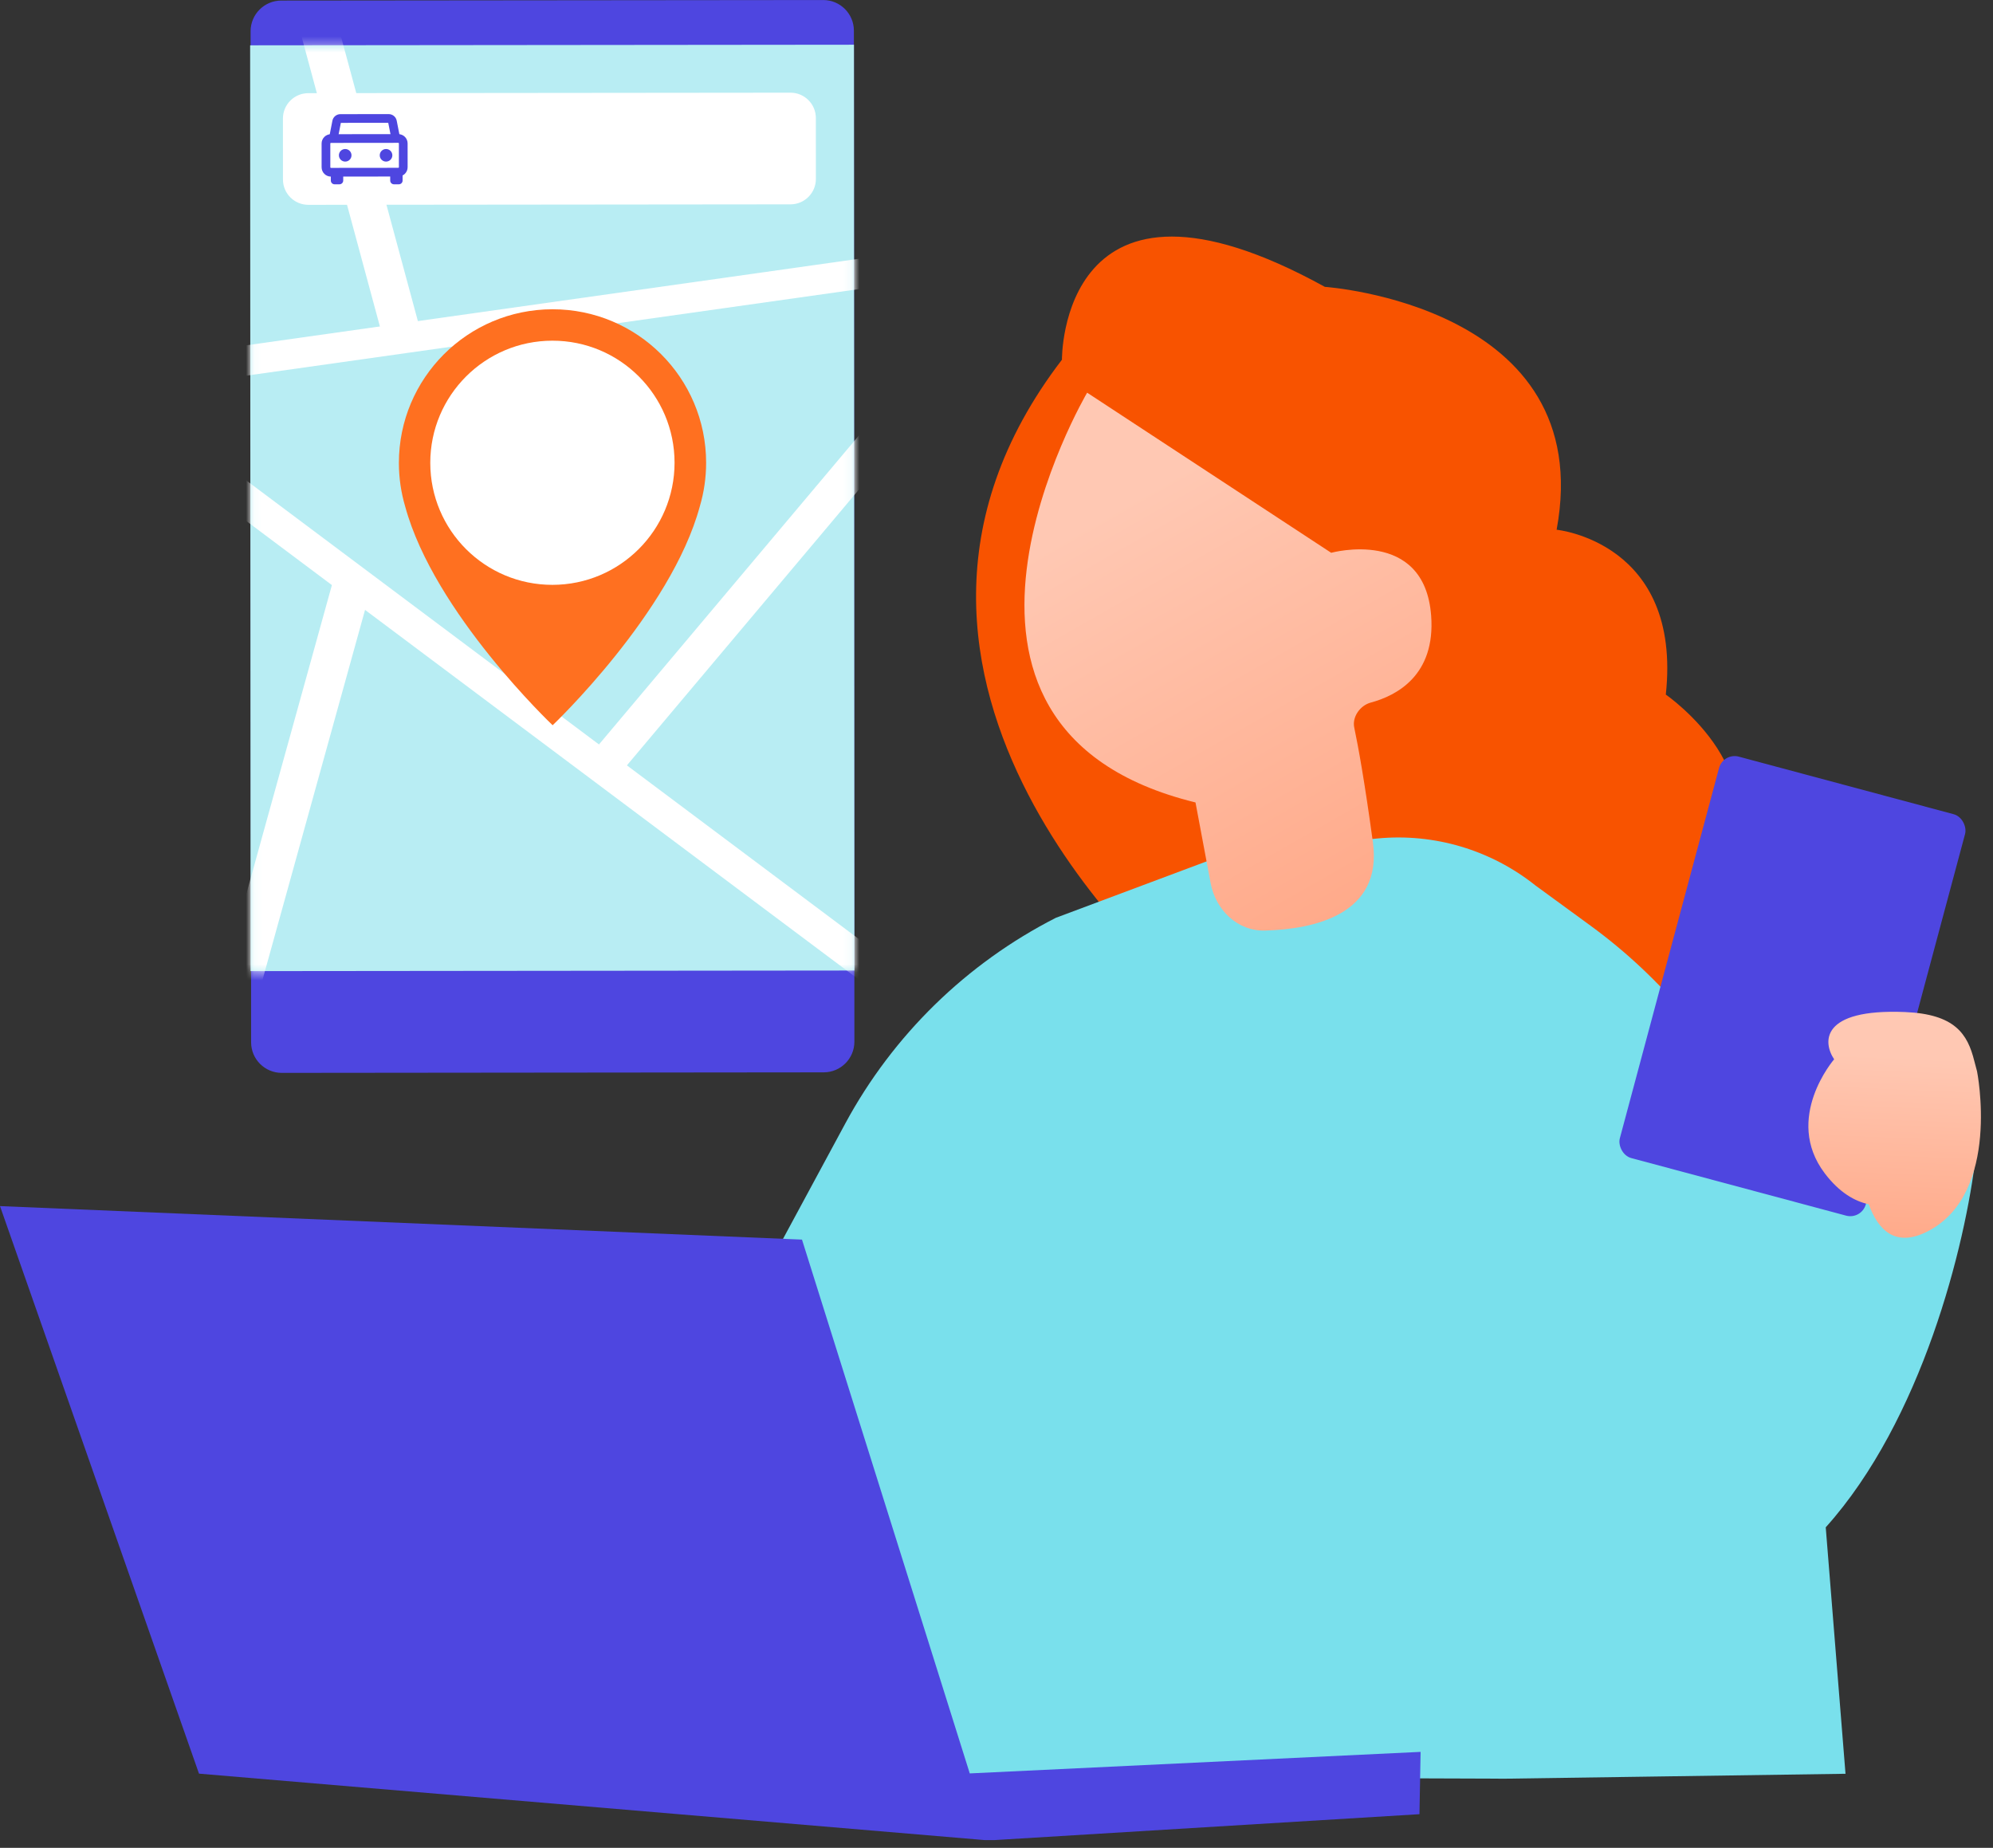
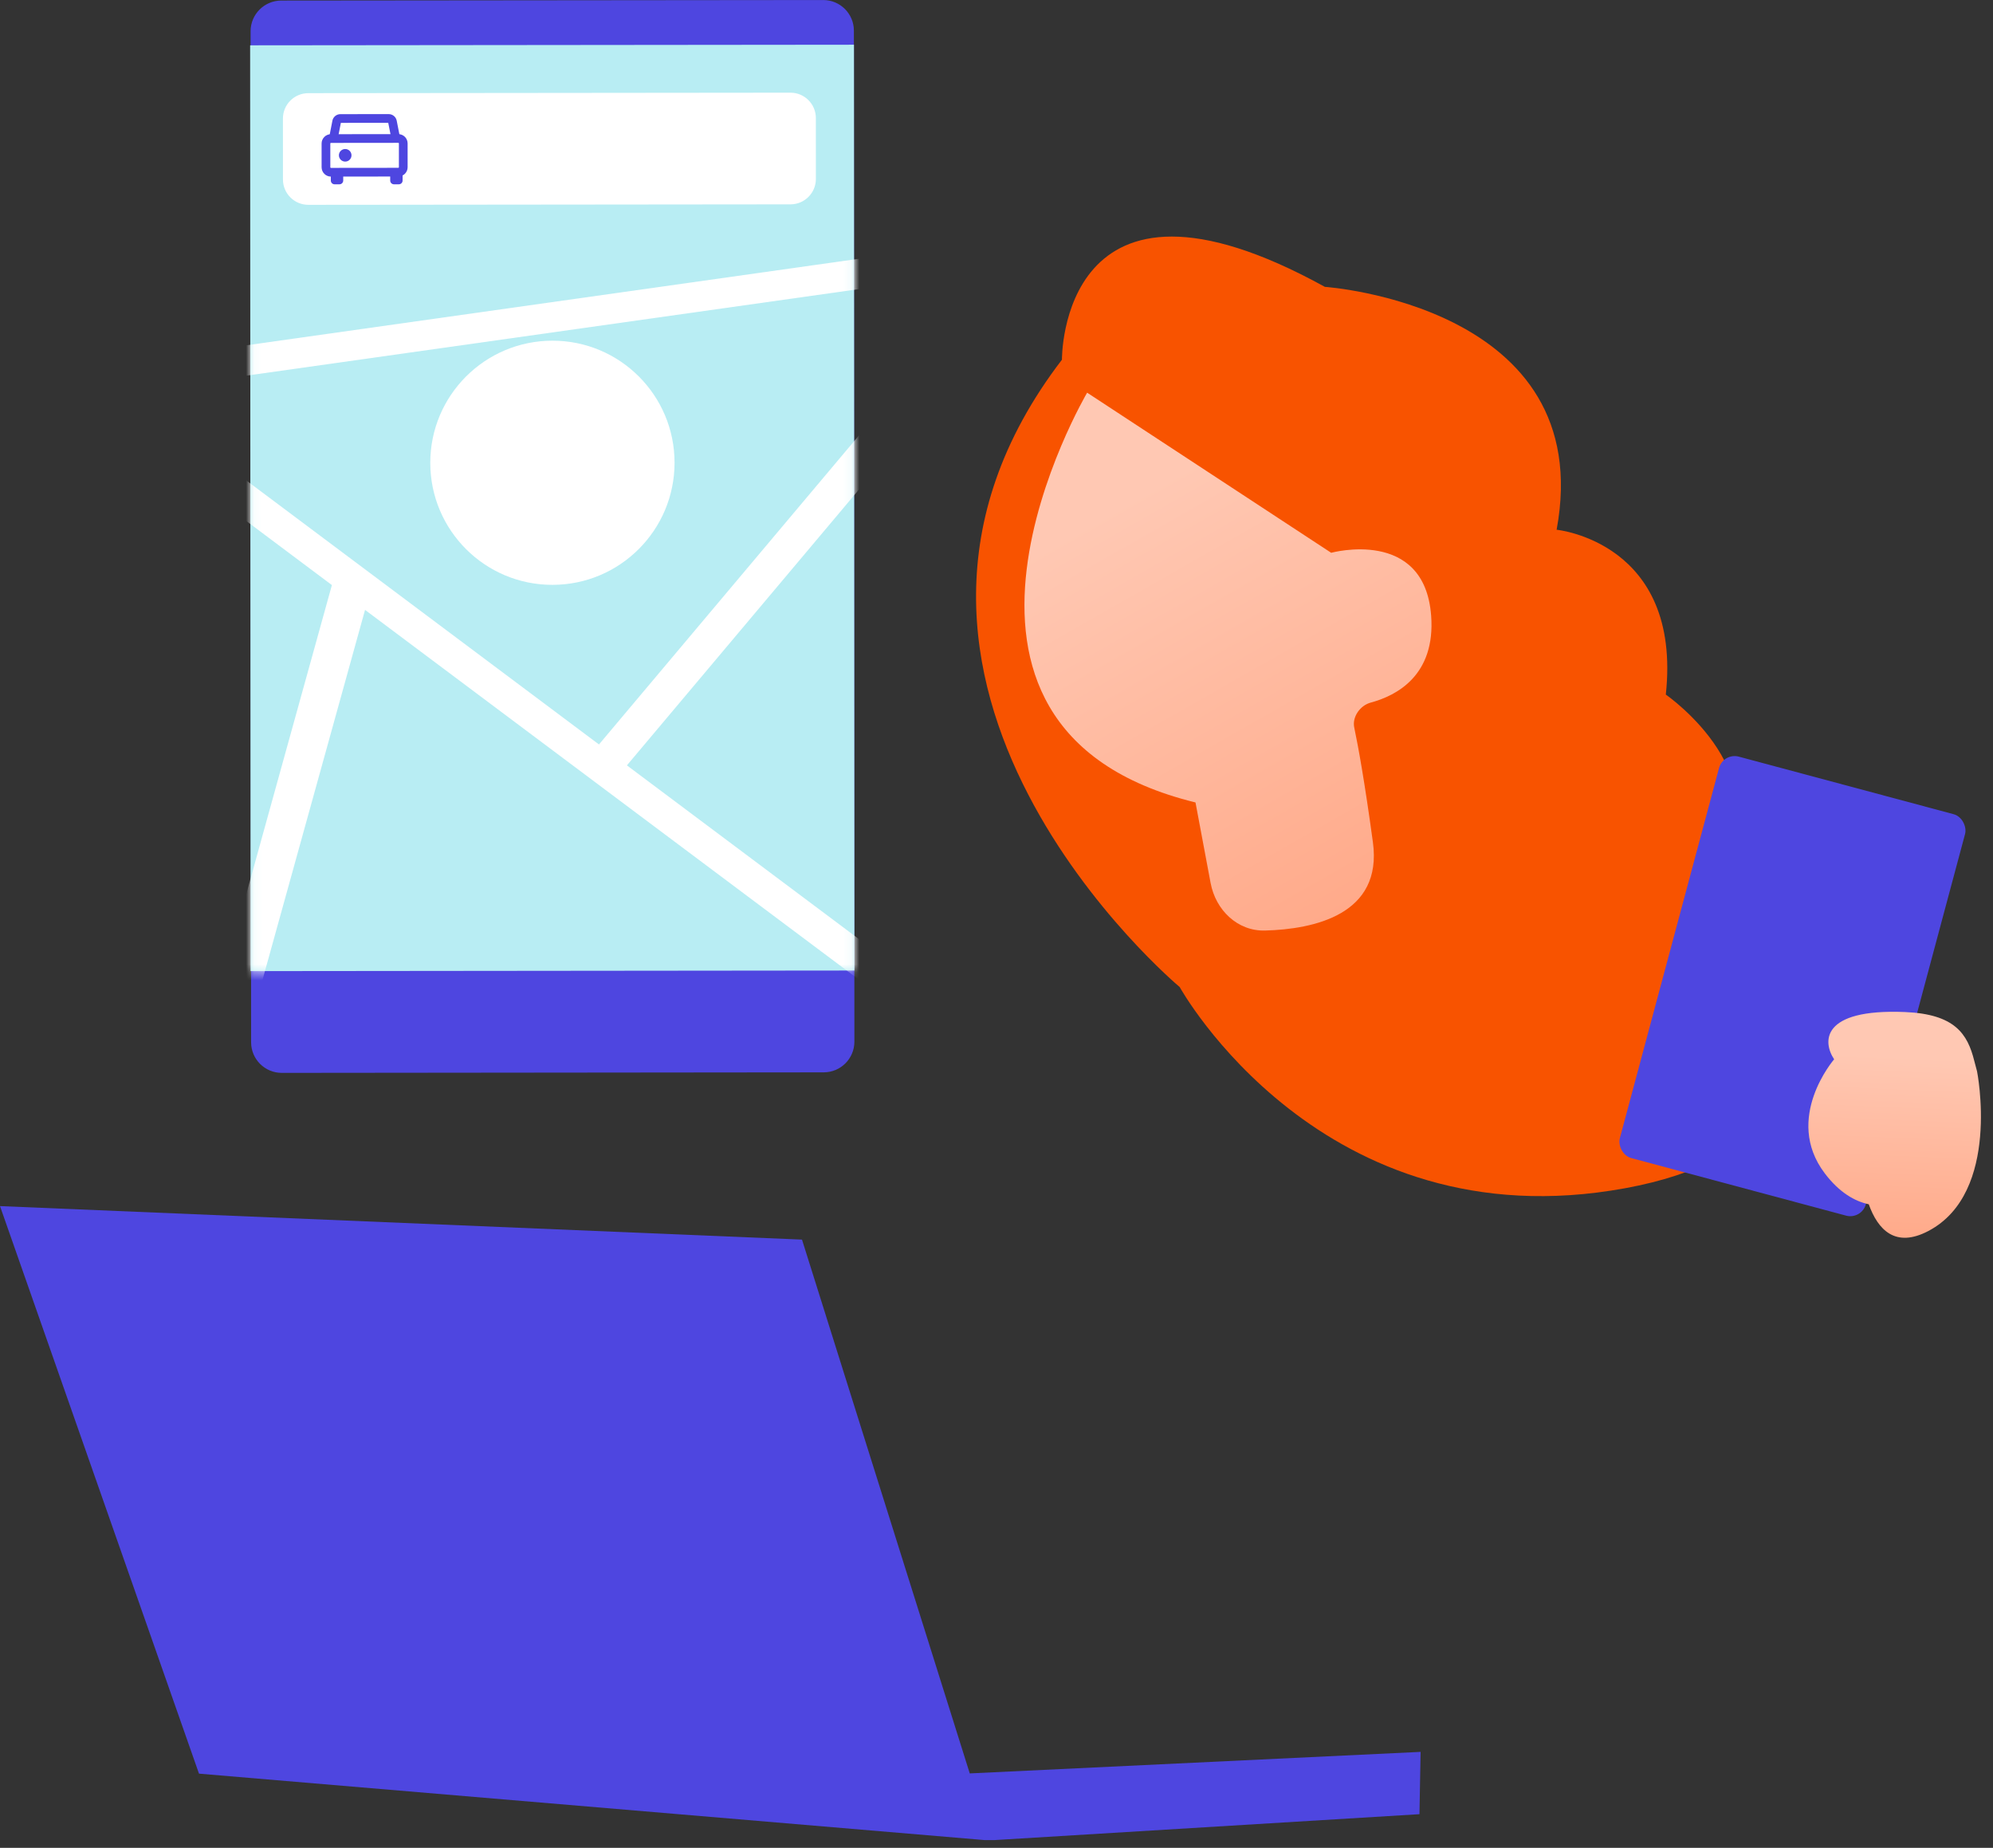
<svg xmlns="http://www.w3.org/2000/svg" width="247" height="229" viewBox="0 0 247 229" fill="none">
  <rect x="0" y="0" width="247" height="229" fill="#333333" stroke="none" />
  <path d="M102.09 132.893L34.923 132.96C32.824 132.962 31.121 131.263 31.12 129.165L31.058 3.873C31.056 1.775 32.758 0.073 34.857 0.07L102.024 0.004C104.123 0.002 105.825 1.7 105.826 3.799L105.888 129.09C105.889 131.189 104.189 132.891 102.09 132.893Z" fill="#4E46E0" />
  <path d="M105.891 120.274L31.057 120.348L31 5.616L105.834 5.542L105.891 120.274Z" fill="#B8EDF3" />
  <path d="M97.969 25.325L38.217 25.384C36.478 25.386 35.069 23.98 35.068 22.244L35.064 14.691C35.063 12.955 36.471 11.547 38.21 11.545L97.963 11.486C99.701 11.484 101.111 12.889 101.112 14.626L101.115 22.178C101.116 23.915 99.708 25.323 97.969 25.325Z" fill="white" />
  <mask id="mask0_3010_1741" style="mask-type:luminance" maskUnits="userSpaceOnUse" x="31" y="5" width="75" height="116">
    <path d="M105.838 5.632L31.06 5.742L31.105 120.397L105.883 120.286L105.838 5.632Z" fill="white" />
  </mask>
  <g mask="url(#mask0_3010_1741)">
    <path d="M29.754 58.962L111.827 120.403L109.433 123.638L27.36 62.196L29.754 58.962Z" fill="white" />
    <path d="M110.011 49.733L113.32 52.506L76.356 96.441L73.047 93.668L110.011 49.733Z" fill="white" />
    <path d="M126.755 29.2L127.231 32.894L24.177 47.452L23.701 43.758L126.755 29.2Z" fill="white" />
    <path d="M41.398 71.552L45.992 72.873L28.848 134.733L24.254 133.413L41.398 71.552Z" fill="white" />
-     <path d="M41.865 3.062L52.131 41.057L47.598 42.367L37.332 4.372L41.865 3.062Z" fill="white" />
  </g>
  <path d="M41.009 17.71C40.969 17.71 40.937 17.742 40.937 17.782L40.938 20.732C40.938 20.771 40.971 20.805 41.011 20.805L49.367 20.796C49.406 20.796 49.438 20.763 49.438 20.724L49.437 17.774C49.437 17.734 49.404 17.701 49.365 17.701L41.009 17.71ZM49.367 21.875L41.011 21.884C40.377 21.884 39.859 21.368 39.858 20.733L39.857 17.783C39.857 17.148 40.374 16.631 41.009 16.631L49.365 16.622C50 16.622 50.516 17.137 50.517 17.773L50.518 20.723C50.518 21.357 50.002 21.875 49.367 21.875Z" fill="#4E46E0" />
  <path d="M48.518 17.26L48.117 15.22L42.244 15.226L41.845 17.267L40.786 17.06L41.196 14.96C41.287 14.489 41.703 14.148 42.184 14.147L48.176 14.141C48.656 14.141 49.072 14.481 49.165 14.952L49.577 17.051L48.518 17.26Z" fill="#4E46E0" />
-   <path d="M48.625 19.245C48.625 19.677 48.275 20.025 47.845 20.026C47.414 20.026 47.063 19.678 47.063 19.247C47.063 18.816 47.413 18.467 47.845 18.466C48.275 18.466 48.624 18.814 48.625 19.245Z" fill="#4E46E0" />
  <path d="M43.562 19.245C43.562 19.677 43.213 20.025 42.783 20.026C42.352 20.026 42.001 19.678 42.001 19.247C42 18.816 42.351 18.467 42.782 18.466C43.212 18.466 43.562 18.814 43.562 19.245Z" fill="#4E46E0" />
  <path d="M49.432 22.84L48.825 22.841C48.568 22.841 48.36 22.633 48.36 22.377L48.359 21.052L49.896 21.05L49.896 22.375C49.896 22.631 49.688 22.84 49.432 22.84Z" fill="#4E46E0" />
  <path d="M42.073 22.84L41.465 22.841C41.209 22.841 41.001 22.633 41.001 22.377L41 21.052L42.536 21.05L42.537 22.375C42.537 22.631 42.329 22.84 42.073 22.84Z" fill="#4E46E0" />
-   <path d="M87.512 57.339C87.507 46.83 78.979 38.318 68.465 38.328C57.951 38.339 49.431 46.867 49.436 57.377C49.437 59.253 49.711 61.063 50.218 62.775C53.798 75.96 68.49 89.878 68.49 89.878C68.49 89.878 83.169 75.931 86.736 62.738C87.242 61.026 87.513 59.214 87.512 57.339Z" fill="#FF7020" />
  <path d="M83.6 57.335C83.604 65.69 76.831 72.471 68.471 72.479C60.111 72.488 53.33 65.72 53.326 57.365C53.322 49.01 60.096 42.229 68.456 42.22C76.816 42.212 83.596 48.98 83.6 57.335Z" fill="white" />
  <path fill-rule="evenodd" clip-rule="evenodd" d="M146.203 122.321C146.203 122.321 100.98 84.556 131.61 44.578C131.61 44.578 131.327 17.435 164.196 35.55C164.196 35.55 198.062 37.834 192.919 65.649C192.919 65.649 208.477 67.172 206.452 86.078C206.452 86.078 221.528 96.483 212.216 108.064C212.216 108.064 239.004 140.36 201.398 147.256C163.791 154.152 146.203 122.321 146.203 122.321Z" fill="#F85300" />
-   <path d="M170.725 103.909C177.755 103.238 184.771 105.326 190.291 109.731L197.115 114.713C206 121.202 213.026 129.709 217.72 139.387L244.886 143.092C243.582 154.397 238.18 176.009 226.271 189.279L228.721 219.82L186.541 220.429L109.424 220.164L109.424 197.082L105.765 193.089L96.605 183.614C90.566 177.368 89.266 167.929 93.394 160.285L104.759 139.234C110.669 128.285 119.772 119.394 130.855 113.742L150.783 106.283C151.903 105.864 153.073 105.593 154.263 105.48L170.725 103.909Z" fill="#79E0EC" />
  <rect x="213.565" y="93.251" width="31.567" height="51.503" rx="2" transform="rotate(15 213.565 93.251)" fill="#4E46E0" />
  <path fill-rule="evenodd" clip-rule="evenodd" d="M244.677 131.463L245.022 132.764C245.022 132.764 248.03 147.779 239.008 152.545C234.898 154.714 232.737 152.403 231.602 149.244C229.881 148.873 227.962 147.806 226.141 145.397C220.986 138.575 227.312 131.275 227.312 131.275C225.896 129.169 225.605 124.996 236.061 125.418C242.29 125.67 243.846 128.14 244.677 131.463Z" fill="url(#paint0_linear_3010_1741)" />
  <path fill-rule="evenodd" clip-rule="evenodd" d="M134.734 48.664C134.734 48.664 110.267 90.173 148.162 99.446L150.035 109.43C150.666 112.789 153.373 115.417 156.79 115.321C162.839 115.152 171.374 113.355 170.15 104.376C169.129 96.897 168.342 92.56 167.837 90.162C167.558 88.837 168.575 87.419 169.883 87.069C173.084 86.211 177.93 83.689 177.367 76.287C176.535 65.337 164.979 68.506 164.979 68.506L134.734 48.664Z" fill="url(#paint1_linear_3010_1741)" />
  <path d="M99.394 153.621L120.186 219.775L176.06 217.106L175.919 224.828L123.226 228.039H122.539H122.048L121.519 227.996L121.091 227.958L24.662 219.804L0 149.469L99.394 153.621Z" fill="#4E46E0" />
  <defs>
    <linearGradient id="paint0_linear_3010_1741" x1="235.383" y1="125.39" x2="234.223" y2="153.321" gradientUnits="userSpaceOnUse">
      <stop offset="0.197" stop-color="#FFC8B3" />
      <stop offset="1" stop-color="#FFAA8A" />
    </linearGradient>
    <linearGradient id="paint1_linear_3010_1741" x1="135.227" y1="48.382" x2="170.7" y2="110.585" gradientUnits="userSpaceOnUse">
      <stop offset="0.197" stop-color="#FFC8B3" />
      <stop offset="1" stop-color="#FFAA8A" />
    </linearGradient>
  </defs>
</svg>